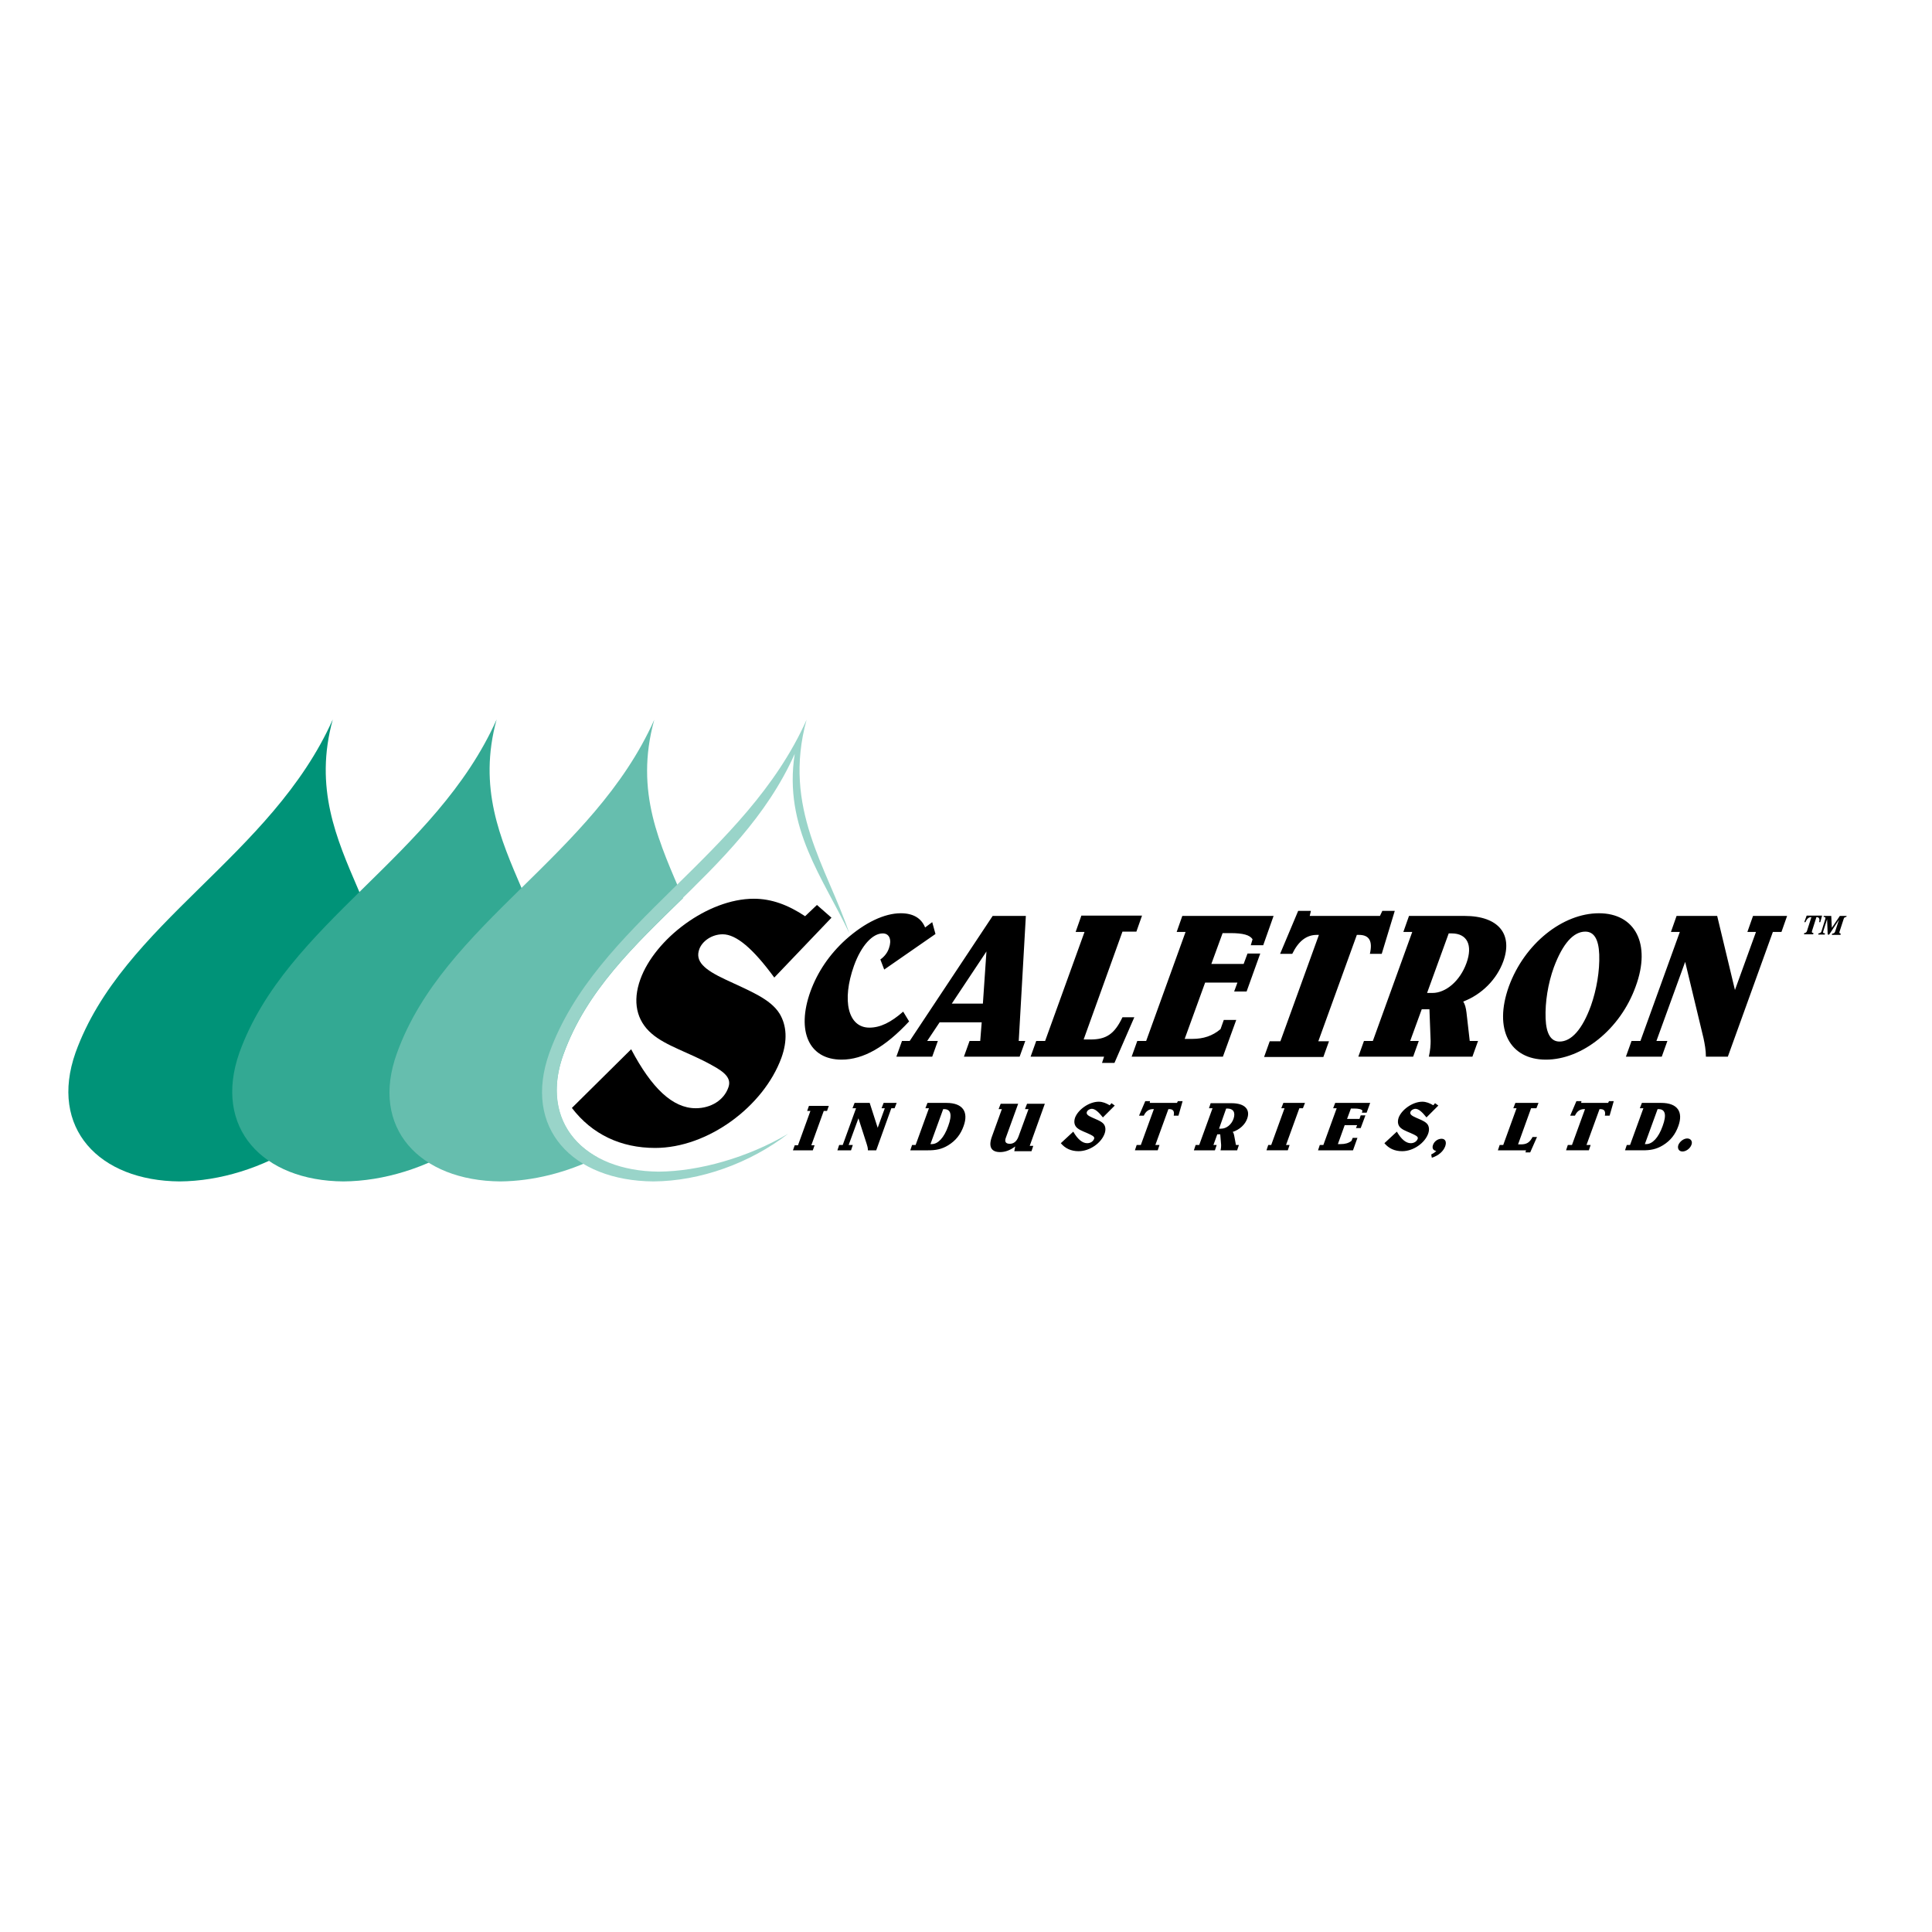
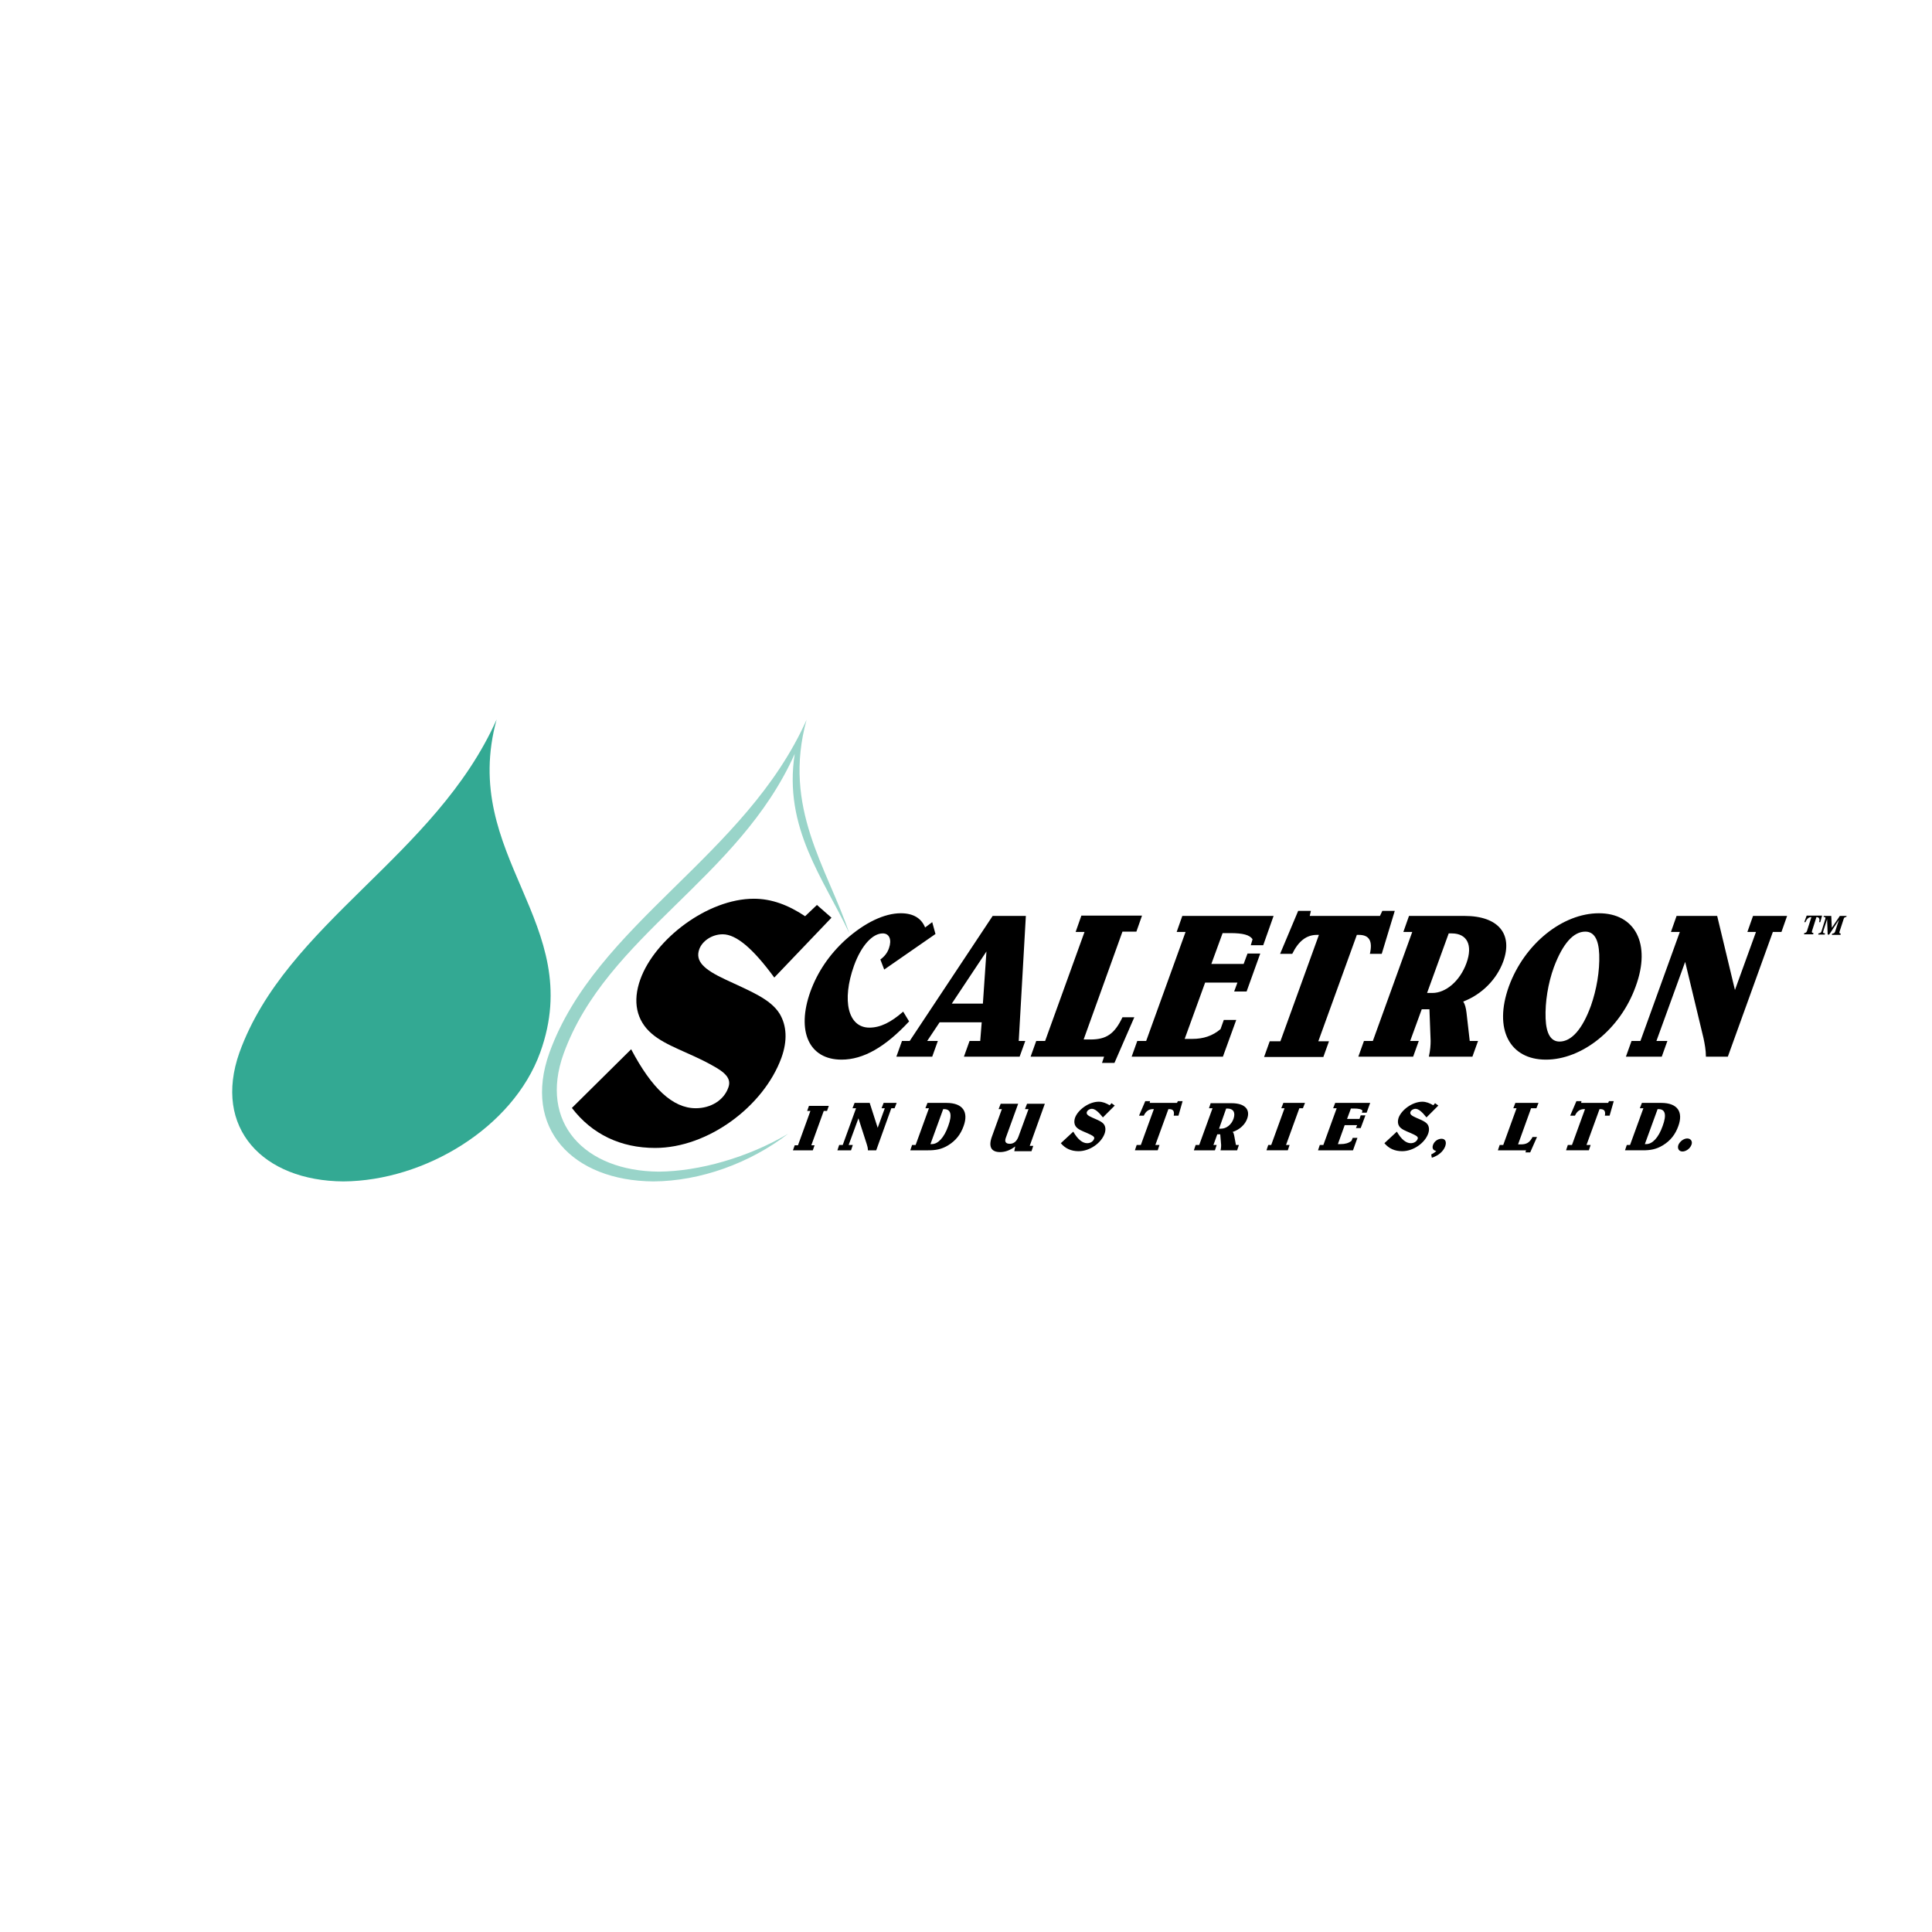
<svg xmlns="http://www.w3.org/2000/svg" version="1.1" id="layer" x="0px" y="0px" viewBox="0 0 652 652" style="enable-background:new 0 0 652 652;" xml:space="preserve">
  <style type="text/css">
	.st0{fill-rule:evenodd;clip-rule:evenodd;fill:#009378;}
	.st1{fill-rule:evenodd;clip-rule:evenodd;fill:#33A993;}
	.st2{fill-rule:evenodd;clip-rule:evenodd;fill:#66BEAE;}
	.st3{fill-rule:evenodd;clip-rule:evenodd;fill:#99D4C9;}
	.st4{fill-rule:evenodd;clip-rule:evenodd;}
</style>
  <g>
-     <path class="st0" d="M60.6,398.7c27.4-0.2,57.2-18.1,66.4-43.5c15.8-43.7-27.4-66.2-14.7-112.4c-20.6,46.2-71,68.7-86.8,112.4   C16.5,380.7,33.4,398.5,60.6,398.7" />
    <path class="st1" d="M115.9,398.7c27.4-0.2,57.2-18.1,66.4-43.5c15.8-43.7-27.4-66.2-14.7-112.4c-20.6,46.2-71,68.7-86.8,112.4   C71.8,380.7,88.7,398.5,115.9,398.7" />
-     <path class="st2" d="M168.9,398.7c11-0.1,22.4-3,32.7-8.1c-11.8-6.5-17.2-19.1-11.4-34.9c7.7-21.3,23.9-36.6,40.3-52.6   c-7.6-17.9-16.5-35.7-9.7-60.2c-20.6,46.2-71,68.7-86.8,112.4C124.7,380.7,141.7,398.5,168.9,398.7" />
    <path class="st3" d="M220.5,398.7c15.8-0.1,32.5-6.1,45.5-16.1c-13.5,8-30,12.7-43.7,12.8c-25-0.2-40.5-16.5-32.1-39.8   c14.5-40,59.1-58.9,78-101.2c-3.9,25,9.8,42.2,18.4,60.5c-7.5-22.2-22.6-42.2-14.4-72c-20.6,46.2-71,68.7-86.8,112.4   C176.3,380.7,193.2,398.5,220.5,398.7" />
    <path class="st4" d="M271.7,309.2c-5.7-3.8-11.3-5.9-17.3-5.9c-15.6,0-33.4,13.6-38.3,27.2c-2.7,7.5-1.3,13.9,3.8,18.3   c4.8,4.2,12.7,6.4,20.2,10.6c4.7,2.5,6.8,4.6,5.7,7.6c-1.5,4.3-5.9,7-11,7c-7.8,0-14.9-6.8-21.8-19.9L193,373.9   c6.8,8.9,16.5,13.5,28.1,13.5c17.8,0,36.6-14,42.6-30.4c2.1-5.8,1.8-10.9-0.6-14.9c-3.1-5-9.9-7.6-18.2-11.5   c-7.3-3.4-10.4-6.2-8.9-10.3c1-2.7,4.2-5,7.9-5c4.6,0,10.3,4.9,17.4,14.6l19.3-20.2l-4.9-4.3L271.7,309.2z" />
    <path class="st4" d="M569.4,384.2c-1.2,0-2.5,1-3,2.2c-0.4,1.2,0.2,2.2,1.4,2.2c1.1,0,2.5-0.9,3-2.2   C571.3,385.2,570.6,384.2,569.4,384.2 M559.4,374.3h0.3c2.3,0,2.8,1.9,1.4,5.7c-1.4,4-3.5,6.1-5.5,6.1h-0.5L559.4,374.3z    M554.1,372.2l-0.7,1.8h1.2l-4.5,12.4H549l-0.6,1.8h6c2.5,0,4.5-0.3,6.8-1.7c2.6-1.6,4.2-3.7,5.2-6.5c1.7-4.7-0.2-7.8-5.8-7.8   H554.1z M532,371.6l-2.1,4.9h1.6c0.7-1.5,1.7-2.2,3.1-2.2h0.3l-4.4,12.1h-1.4l-0.6,1.8h7.7l0.6-1.8h-1.4l4.4-12.1h0.3   c1.3,0,1.8,0.7,1.5,2.2h1.6l1.4-4.9h-1.6l-0.3,0.6h-9.1l0.1-0.6H532z M511.4,372.2l-0.7,1.8h1.1l-4.5,12.4h-1.2l-0.6,1.8h9.5   l-0.2,0.7h1.6l2.3-5.2h-1.5c-1,1.9-2,2.5-4,2.5h-0.9l4.4-12.2h1.8l0.7-1.8H511.4z M483.2,390.7c2.3-0.7,3.9-2.2,4.5-3.8   c0.6-1.6,0-2.6-1.2-2.6c-1.3,0-2.5,0.9-2.9,2.1c-0.4,1.1,0.1,1.9,1.1,2c-0.3,0.4-0.9,0.8-1.7,1.2L483.2,390.7z M483.7,373   c-1.2-0.7-2.4-1.2-3.7-1.2c-3.3,0-7,2.7-8,5.4c-0.5,1.5-0.2,2.8,0.9,3.6c1,0.8,2.7,1.3,4.3,2.1c1,0.5,1.5,0.9,1.2,1.5   c-0.3,0.8-1.2,1.4-2.3,1.4c-1.6,0-3.2-1.3-4.7-3.9l-4.2,3.9c1.5,1.8,3.5,2.7,6,2.7c3.8,0,7.7-2.8,8.8-6c0.4-1.2,0.3-2.2-0.2-3   c-0.7-1-2.1-1.5-3.9-2.3c-1.6-0.7-2.2-1.2-1.9-2c0.2-0.5,0.9-1,1.7-1c1,0,2.2,1,3.7,2.9l4-4l-1.1-0.8L483.7,373z M462.4,372.2   h-11.8l-0.7,1.8h1.2l-4.5,12.4h-1.2l-0.6,1.8h11.8l1.5-4.2h-1.6l-0.4,1c-1,0.8-2.2,1.1-3.6,1.1h-1l2.3-6.4h4.2l-0.4,1h1.6l1.6-4.3   h-1.6l-0.4,1.2h-4.2l1.3-3.5h1c1.6,0,2.5,0.2,2.9,0.7l-0.2,0.7h1.6L462.4,372.2z M433.1,372.2l-0.7,1.8h1.1l-4.5,12.4H428l-0.6,1.8   h7.2l0.6-1.8H434l4.5-12.4h1.2l0.7-1.8H433.1z M413.8,374.1h0.4c2,0,2.8,1.3,2.1,3.4c-0.7,2.1-2.5,3.4-4.2,3.4h-0.7L413.8,374.1z    M408.6,372.2L408,374h1.2l-4.5,12.4h-1.2l-0.6,1.8h7.1l0.6-1.8h-1.1l1.3-3.6h1l0.3,3.6c0,0.4,0,1-0.2,1.8h5.6l0.6-1.8h-1l-0.6-3.2   c-0.1-0.5-0.2-0.9-0.5-1.2c2.4-0.8,4.2-2.5,4.9-4.5c1.1-3.1-0.8-5.2-5.3-5.2H408.6z M386.5,371.6l-2.1,4.9h1.6   c0.7-1.5,1.7-2.2,3.1-2.2h0.3l-4.4,12.1h-1.4l-0.6,1.8h7.7l0.6-1.8h-1.4l4.4-12.1h0.3c1.3,0,1.8,0.7,1.5,2.2h1.6l1.4-4.9h-1.6   l-0.3,0.6H388l0.1-0.6H386.5z M374.5,373c-1.2-0.7-2.4-1.2-3.7-1.2c-3.3,0-7,2.7-8,5.4c-0.5,1.5-0.2,2.8,0.9,3.6   c1,0.8,2.7,1.3,4.3,2.1c1,0.5,1.5,0.9,1.2,1.5c-0.3,0.8-1.2,1.4-2.3,1.4c-1.6,0-3.2-1.3-4.7-3.9l-4.2,3.9c1.5,1.8,3.5,2.7,6,2.7   c3.8,0,7.7-2.8,8.8-6c0.4-1.2,0.3-2.2-0.2-3c-0.7-1-2.1-1.5-3.9-2.3c-1.6-0.7-2.2-1.2-1.9-2c0.2-0.5,0.9-1,1.7-1c1,0,2.2,1,3.7,2.9   l4-4l-1.1-0.8L374.5,373z M337.7,372.5l-0.7,1.8h1.1l-3.4,9.4c-1.2,3.4-0.1,5.1,2.8,5.1c1.7,0,3.4-0.6,5.1-1.9l-0.3,1.6h5.8   l0.6-1.8h-1.2l5.1-14.2h-6l-0.7,1.8h1.2l-3.4,9.3c-0.6,1.6-1.6,2.4-2.9,2.4c-1.4,0-1.9-0.7-1.3-2.2l4.1-11.3H337.7z M318.3,374.3   h0.3c2.3,0,2.8,1.9,1.4,5.7c-1.4,4-3.5,6.1-5.5,6.1H314L318.3,374.3z M313,372.2l-0.7,1.8h1.2l-4.5,12.4h-1.2l-0.6,1.8h6   c2.5,0,4.5-0.3,6.8-1.7c2.6-1.6,4.2-3.7,5.2-6.5c1.7-4.7-0.2-7.8-5.8-7.8H313z M288.4,372.2l-0.7,1.8h1.2l-4.5,12.4h-1.2l-0.6,1.8   h4.6l0.6-1.8h-1.4l3.3-9l2.8,8.7c0.2,0.6,0.4,1.3,0.4,2.1h2.8l5.1-14.2h1.1l0.7-1.8h-4.4l-0.7,1.8h1.1l-2.4,6.6l-2.7-8.4H288.4z    M273,373.2l-0.6,1.7h1.1l-4.2,11.6h-1.1l-0.6,1.7h6.7l0.6-1.7h-1.1l4.2-11.6h1.1l0.6-1.7H273z" />
    <path class="st4" d="M565.8,309.1l-1.9,5.4h3l-13.3,36.8h-3l-1.9,5.3h12.1l1.9-5.3H559l9.7-26.7l6.2,25.8c0.4,1.9,0.8,4,0.8,6.2   h7.4l15.2-42.1h2.9l1.9-5.4h-11.5l-1.9,5.4h2.9l-7.1,19.6l-6-25H565.8z M535,314.4c2.9,0,4.5,2.5,4.7,7.7   c0.2,5.6-0.9,11.9-2.8,17.3c-2.9,8-6.6,12.1-10.6,12.1c-2.9,0-4.5-2.6-4.7-7.8c-0.2-5.5,0.8-11.8,2.8-17.3   C527.4,318.4,531,314.4,535,314.4 M539.6,308.2c-12.2,0-25.1,10.2-30.4,24.7c-5.2,14.5,0.3,24.7,12.5,24.7s25.1-10.2,30.3-24.7   C557.3,318.5,551.8,308.2,539.6,308.2 M488.9,315h1c5.2,0,7.2,3.9,5,10c-2.2,6.1-7,10.1-11.5,10.1h-1.8L488.9,315z M475.5,309.1   l-1.9,5.4h3l-13.3,36.8h-3l-1.9,5.3h18.5l1.9-5.3h-2.9l3.9-10.7h2.6l0.4,10.7c0,1.3-0.1,3.1-0.6,5.3h14.7l1.9-5.3H496l-1.1-9.6   c-0.2-1.6-0.5-2.8-1.1-3.7c6.3-2.4,11.3-7.5,13.5-13.5c3.3-9.1-1.4-15.4-13.1-15.4H475.5z M438.1,307.4l-6.1,14.5h4.1   c2.1-4.3,4.8-6.4,8.3-6.4h0.7l-13,35.9h-3.6l-1.9,5.3h20l1.9-5.3h-3.6l13-35.9h0.7c3.5,0,4.7,2.1,3.7,6.4h4l4.4-14.5h-4.2l-0.8,1.7   h-23.7l0.4-1.7H438.1z M429.8,309.1H399l-1.9,5.4h3l-13.3,36.8h-3l-1.9,5.3h30.8l4.5-12.4h-4.2l-1.1,3.1c-2.7,2.3-5.8,3.3-9.5,3.3   h-2.6l6.9-19h10.9l-1.1,3h4.2l4.6-12.8H421l-1.3,3.5h-10.9l3.8-10.4h2.6c4.2,0,6.6,0.6,7.5,2.1l-0.6,2h4.2L429.8,309.1z    M364.9,309.1l-1.9,5.4h3l-13.3,36.8h-3l-1.9,5.3h24.8l-0.7,2.1h4.2l6.7-15.4h-4c-2.7,5.7-5.5,7.5-10.8,7.5h-2.3l13.1-36.4h4.7   l1.9-5.4H364.9z M332.9,321.1l-1.2,17.6h-10.5L332.9,321.1z M335,309.1l-28,42.2h-2.6l-1.9,5.3h12.1l1.9-5.3h-3.6l4.2-6.3h14.2   l-0.5,6.3h-3.6l-1.9,5.3h18.8l1.9-5.3h-2.2l2.4-42.2H335z M312.2,313c-1.3-3.2-4.1-4.8-8.2-4.8c-5.5,0-12.1,3.1-18.6,8.9   c-5.5,5-9.5,10.9-11.9,17.5c-4.8,13.4-0.5,23,10.5,23c7.4,0,14.8-4.3,22.8-12.9l-2-3.3c-4.1,3.6-7.7,5.4-11.4,5.4   c-7.2,0-9.4-9.1-5.2-20.9c2.5-6.9,6.3-10.9,9.7-10.9c2.3,0,3.1,2.2,2.1,5c-0.5,1.5-1.5,2.8-2.9,3.8l1.3,3.4l17.3-12l-1.1-4   L312.2,313z" />
    <path class="st4" d="M615.5,309l-0.1,0.4l0.4,0.1c0.2,0,0.3,0.2,0.2,0.6l-1.3,4.2c-0.1,0.3-0.3,0.5-0.6,0.6l-0.4,0.1l-0.1,0.4h2.2   l0.1-0.4l-0.4-0.1c-0.3,0-0.3-0.2-0.2-0.6l1.3-4.1l0.2,5.2h0.5l3.3-5l-1.3,4c-0.1,0.3-0.3,0.5-0.6,0.6l-0.4,0.1l-0.1,0.4h2.9   l0.1-0.4l-0.2-0.1c-0.3-0.1-0.3-0.2-0.2-0.6l1.4-4.3c0.1-0.3,0.2-0.5,0.6-0.6l0.3-0.1l0.1-0.3h-2.3l-2.7,4l-0.2-4H615.5z    M609.7,309l-0.8,2.2h0.4c0.5-1.2,1.1-1.7,2-1.7h0l-1.5,4.7c-0.1,0.3-0.3,0.5-0.5,0.6l-0.4,0.1l-0.1,0.4h3.1l0.1-0.4l-0.3-0.1   c-0.2,0-0.3-0.2-0.2-0.6l1.5-4.7c0.9,0,1.2,0.6,0.9,1.7h0.4l0.6-2.2H609.7z" />
  </g>
</svg>